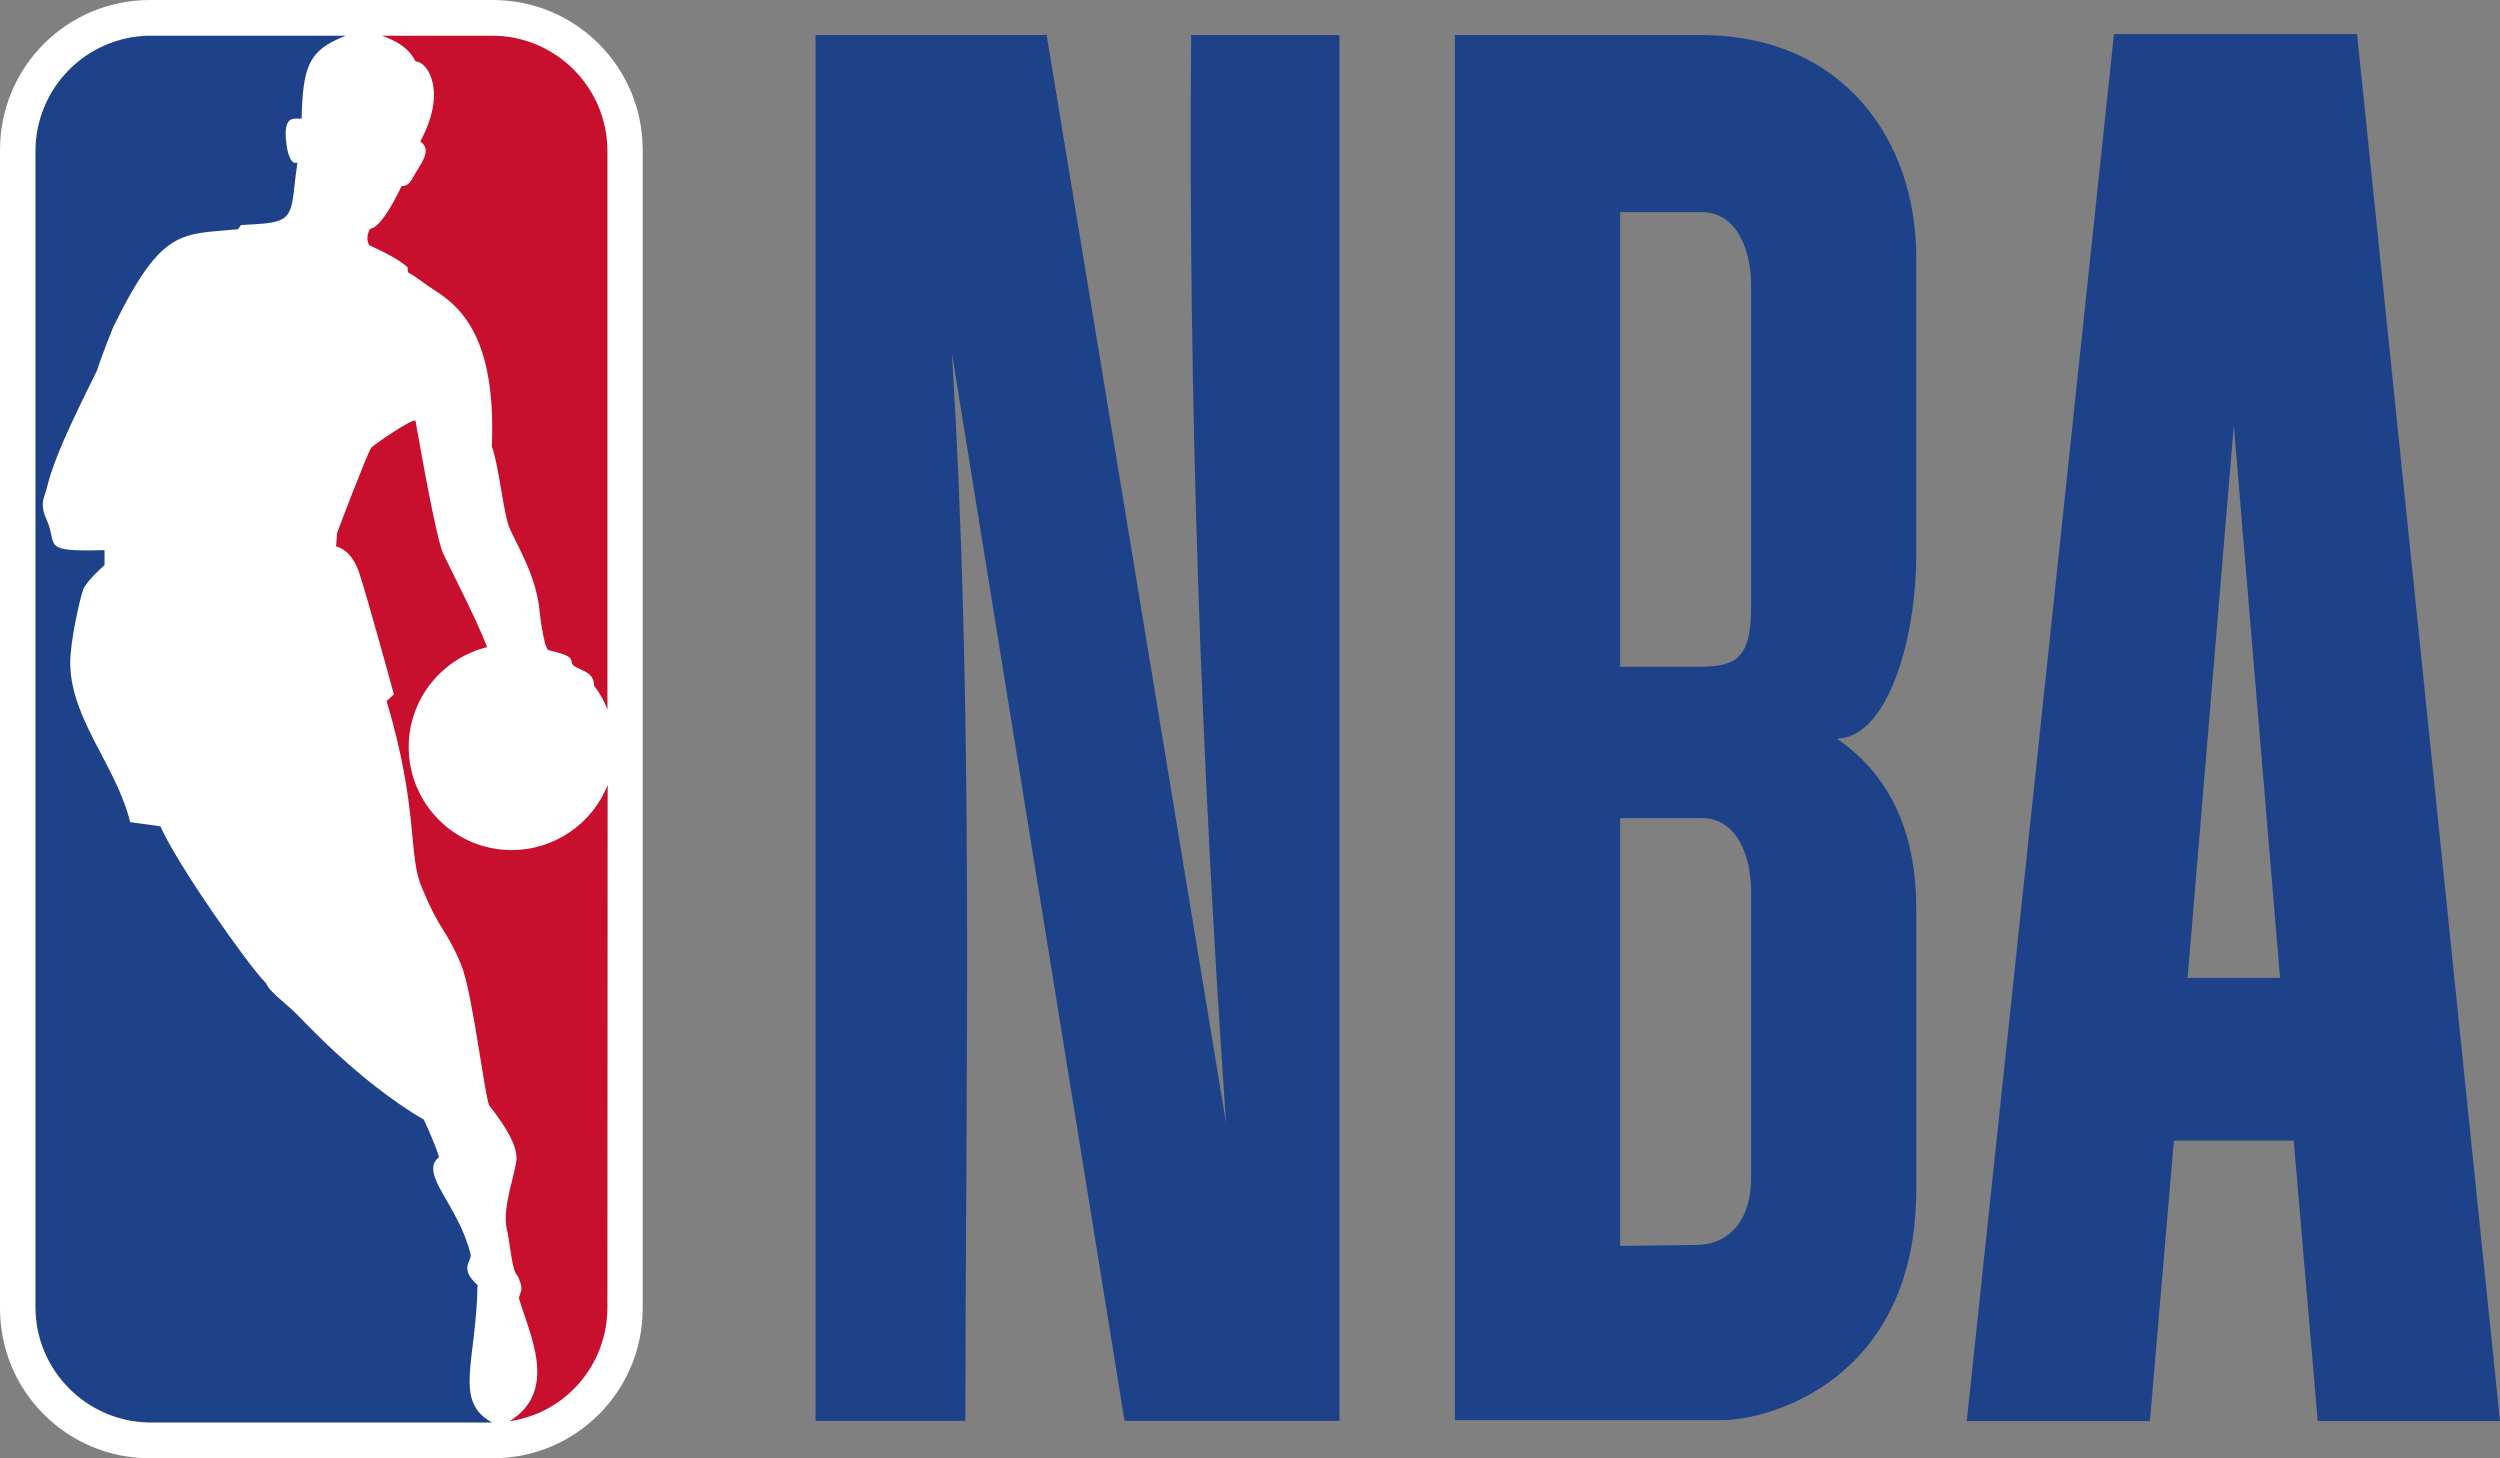
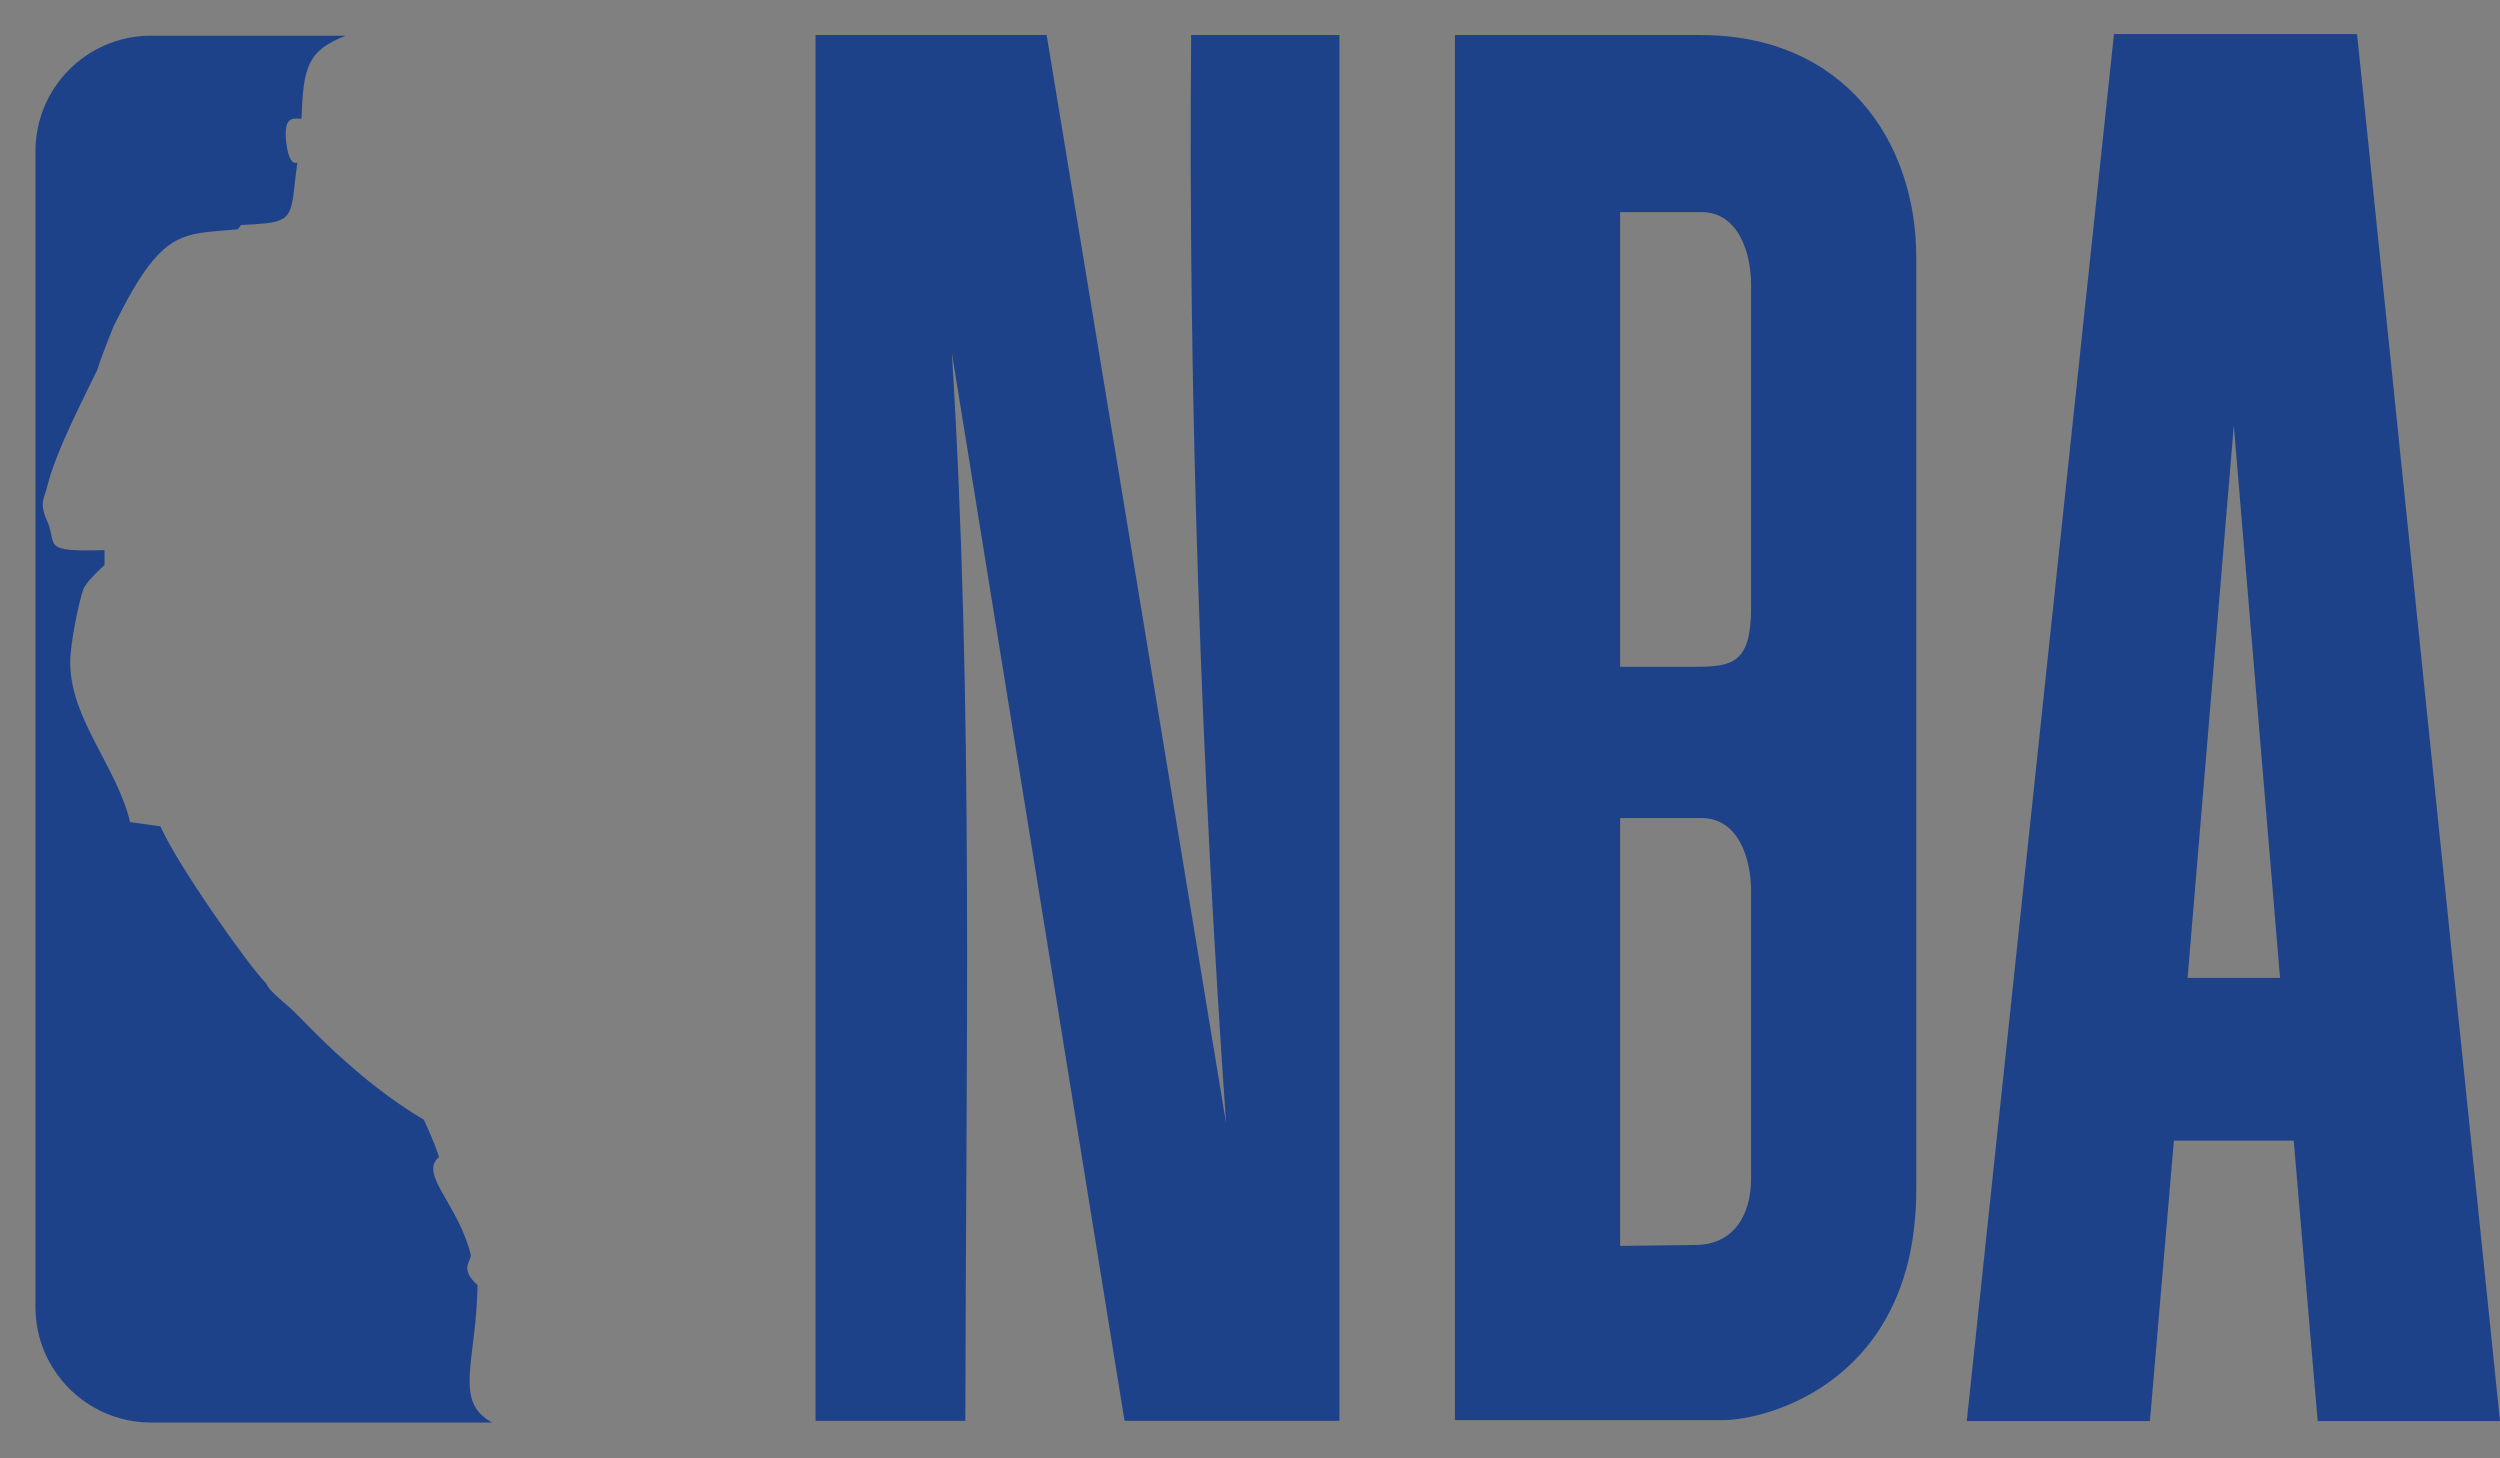
<svg xmlns="http://www.w3.org/2000/svg" width="1053.059" height="614.264">
  <rect width="100%" height="100%" fill="#808080" stroke="none" />
  <g fill="#fff">
-     <path d="M63.213 0h144.29c35.02 0 63.213 28.193 63.213 63.213V551.05c0 35.02-28.193 63.213-63.213 63.213H63.213C28.193 614.264 0 586.071 0 551.051V63.213C0 28.193 28.193 0 63.213 0z" />
-     <path d="m171.664 112.596.2 2.078c4.354 2.572 6.63 4.65 11.08 7.52 11.676 7.42 26.025 20.58 24.243 65.796 3.363 9.894 4.848 29.187 7.816 35.322 6.037 12.17 10.191 20.085 11.972 31.463 0 0 1.783 17.81 4.057 19.096 12.07 2.77 8.61 3.958 10.29 6.134 1.878 2.375 8.903 2.276 8.903 8.806 2.475 3.265 4.355 6.53 5.64 10.092V63.72c0-26.913-21.767-48.68-48.582-48.68h-46.405c7.42 2.672 11.675 5.838 14.15 10.785 5.934.495 12.963 13.852 1.978 33.739 4.846 3.364 1.087 8.311-2.376 13.95-1.089 1.782-2.177 5.047-5.442 4.849-4.354 9.004-9.401 17.513-13.257 18.007-1.087 1.386-1.881 5.244-.2 7.025 5.645 2.573 12.469 5.937 15.933 9.202zM215 598.597l-.493.099c21.271-12.962 8.112-37.498 4.057-51.943l.79-2.477c1.088-1.978-1.186-6.627-1.186-6.627-2.67-2.177-3.265-14.247-4.651-19.787-2.273-9.004 4.056-24.736 4.056-30.079 0-5.345-4.056-12.666-11.377-21.965-1.782-2.077-7.125-47.69-11.874-59.266-6.63-15.93-8.61-13.36-16.522-32.453-6.037-13.358-1.288-33.046-14.94-78.758l3.066-2.869s-10.884-39.774-14.447-50.658c-3.465-10.884-9.893-11.576-9.893-11.576l.394-5.64c.496-1.682 13.258-34.828 14.347-35.916.097-.692 18.403-13.258 18.698-11.378 1.483 8.113 8.608 49.372 11.674 55.902 3.067 6.63 13.657 26.813 18.504 39.379-18.898 4.65-33.048 21.767-33.048 42.052 0 23.943 19.394 43.434 43.338 43.434 18.301 0 34.135-11.377 40.465-27.406l-.098 219.95c.004 24.336-17.509 44.42-40.86 47.982z" fill="#c80f2e" />
    <path d="M145.641 15.04c-15.83 6.134-18.007 12.96-18.6 34.926-2.671.296-8.213-2.276-6.332 11.081 0 0 .99 8.905 4.551 7.42-2.77 19.393-.569 24.247-13.454 25.627-2.77.297-6.136.494-10.29.692l-1.287 1.781c-17.611 1.682-26.335.557-37.698 15.534-4.353 5.739-9.003 13.852-14.742 25.428 0 0-5.244 12.962-6.828 18.304-5.046 10.587-17.414 34.036-21.075 49.076-1.186 5.145-3.463 6.728-.198 14.148 4.848 10.686-3.166 13.456 24.34 12.665v6.332s-7.322 6.332-8.905 10.092c-1.484 3.859-5.739 22.757-5.54 31.76.494 23.45 19.591 43.039 25.23 66.39l12.763 1.783c6.926 15.93 37.202 58.868 44.228 65.795l.297.298c1.582 4.055 9.4 9.103 13.95 14.149 2.771 2.671 15.536 16.523 32.553 29.684 6.247 4.83 12.964 9.596 19.986 13.654-.198-.1 4.156 8.608 6.332 15.73-8.707 7.024 8.213 19.889 13.357 41.161.297 2.867-4.948 5.739 2.87 12.762-.495 32.154-10.289 48.978 6.134 57.88H62.531c-26.317-.594-47.59-22.162-47.59-48.58V63.718c0-26.616 21.272-48.086 47.59-48.68h83.11z" fill="#1d4289" />
    <g fill="#1d4289">
      <path d="M343.53 14.755v583.751h63.093c.165-150.331 3.573-301.268-5.677-449.841l72.737 449.841h90.527V14.755h-62.472c-1.273 154.777 4.223 307.39 14.718 458.408L440.875 14.755zM890.459 14.352l-62.012 584.242h77.154l10.095-118.139h50.475l10.095 118.139h76.793L992.85 14.352H890.46zm50.474 164.91 19.47 232.648h-38.938l19.468-232.648z" fill-rule="evenodd" />
-       <path d="M612.849 14.755V598.19h112.846c18.498 0 81.48-16.164 81.48-97.172V384.493c0-12.278.105-50.769-33.529-73.384 21.016 0 33.53-40.77 33.53-77.818V108.298c0-48.701-30.313-93.676-91.215-93.543H612.85zm69.583 74.592h34.25c15.69 0 20.911 17.322 20.911 30.644v135.88c0 23.242-7.64 24.998-23.435 24.998h-31.726V89.347zm0 255.228h34.25c15.69 0 20.911 17.322 20.911 30.644v121.364c0 15.813-7.884 27.821-23.435 27.821l-31.726.403V344.575z" />
+       <path d="M612.849 14.755V598.19h112.846c18.498 0 81.48-16.164 81.48-97.172V384.493V108.298c0-48.701-30.313-93.676-91.215-93.543H612.85zm69.583 74.592h34.25c15.69 0 20.911 17.322 20.911 30.644v135.88c0 23.242-7.64 24.998-23.435 24.998h-31.726V89.347zm0 255.228h34.25c15.69 0 20.911 17.322 20.911 30.644v121.364c0 15.813-7.884 27.821-23.435 27.821l-31.726.403V344.575z" />
    </g>
  </g>
</svg>